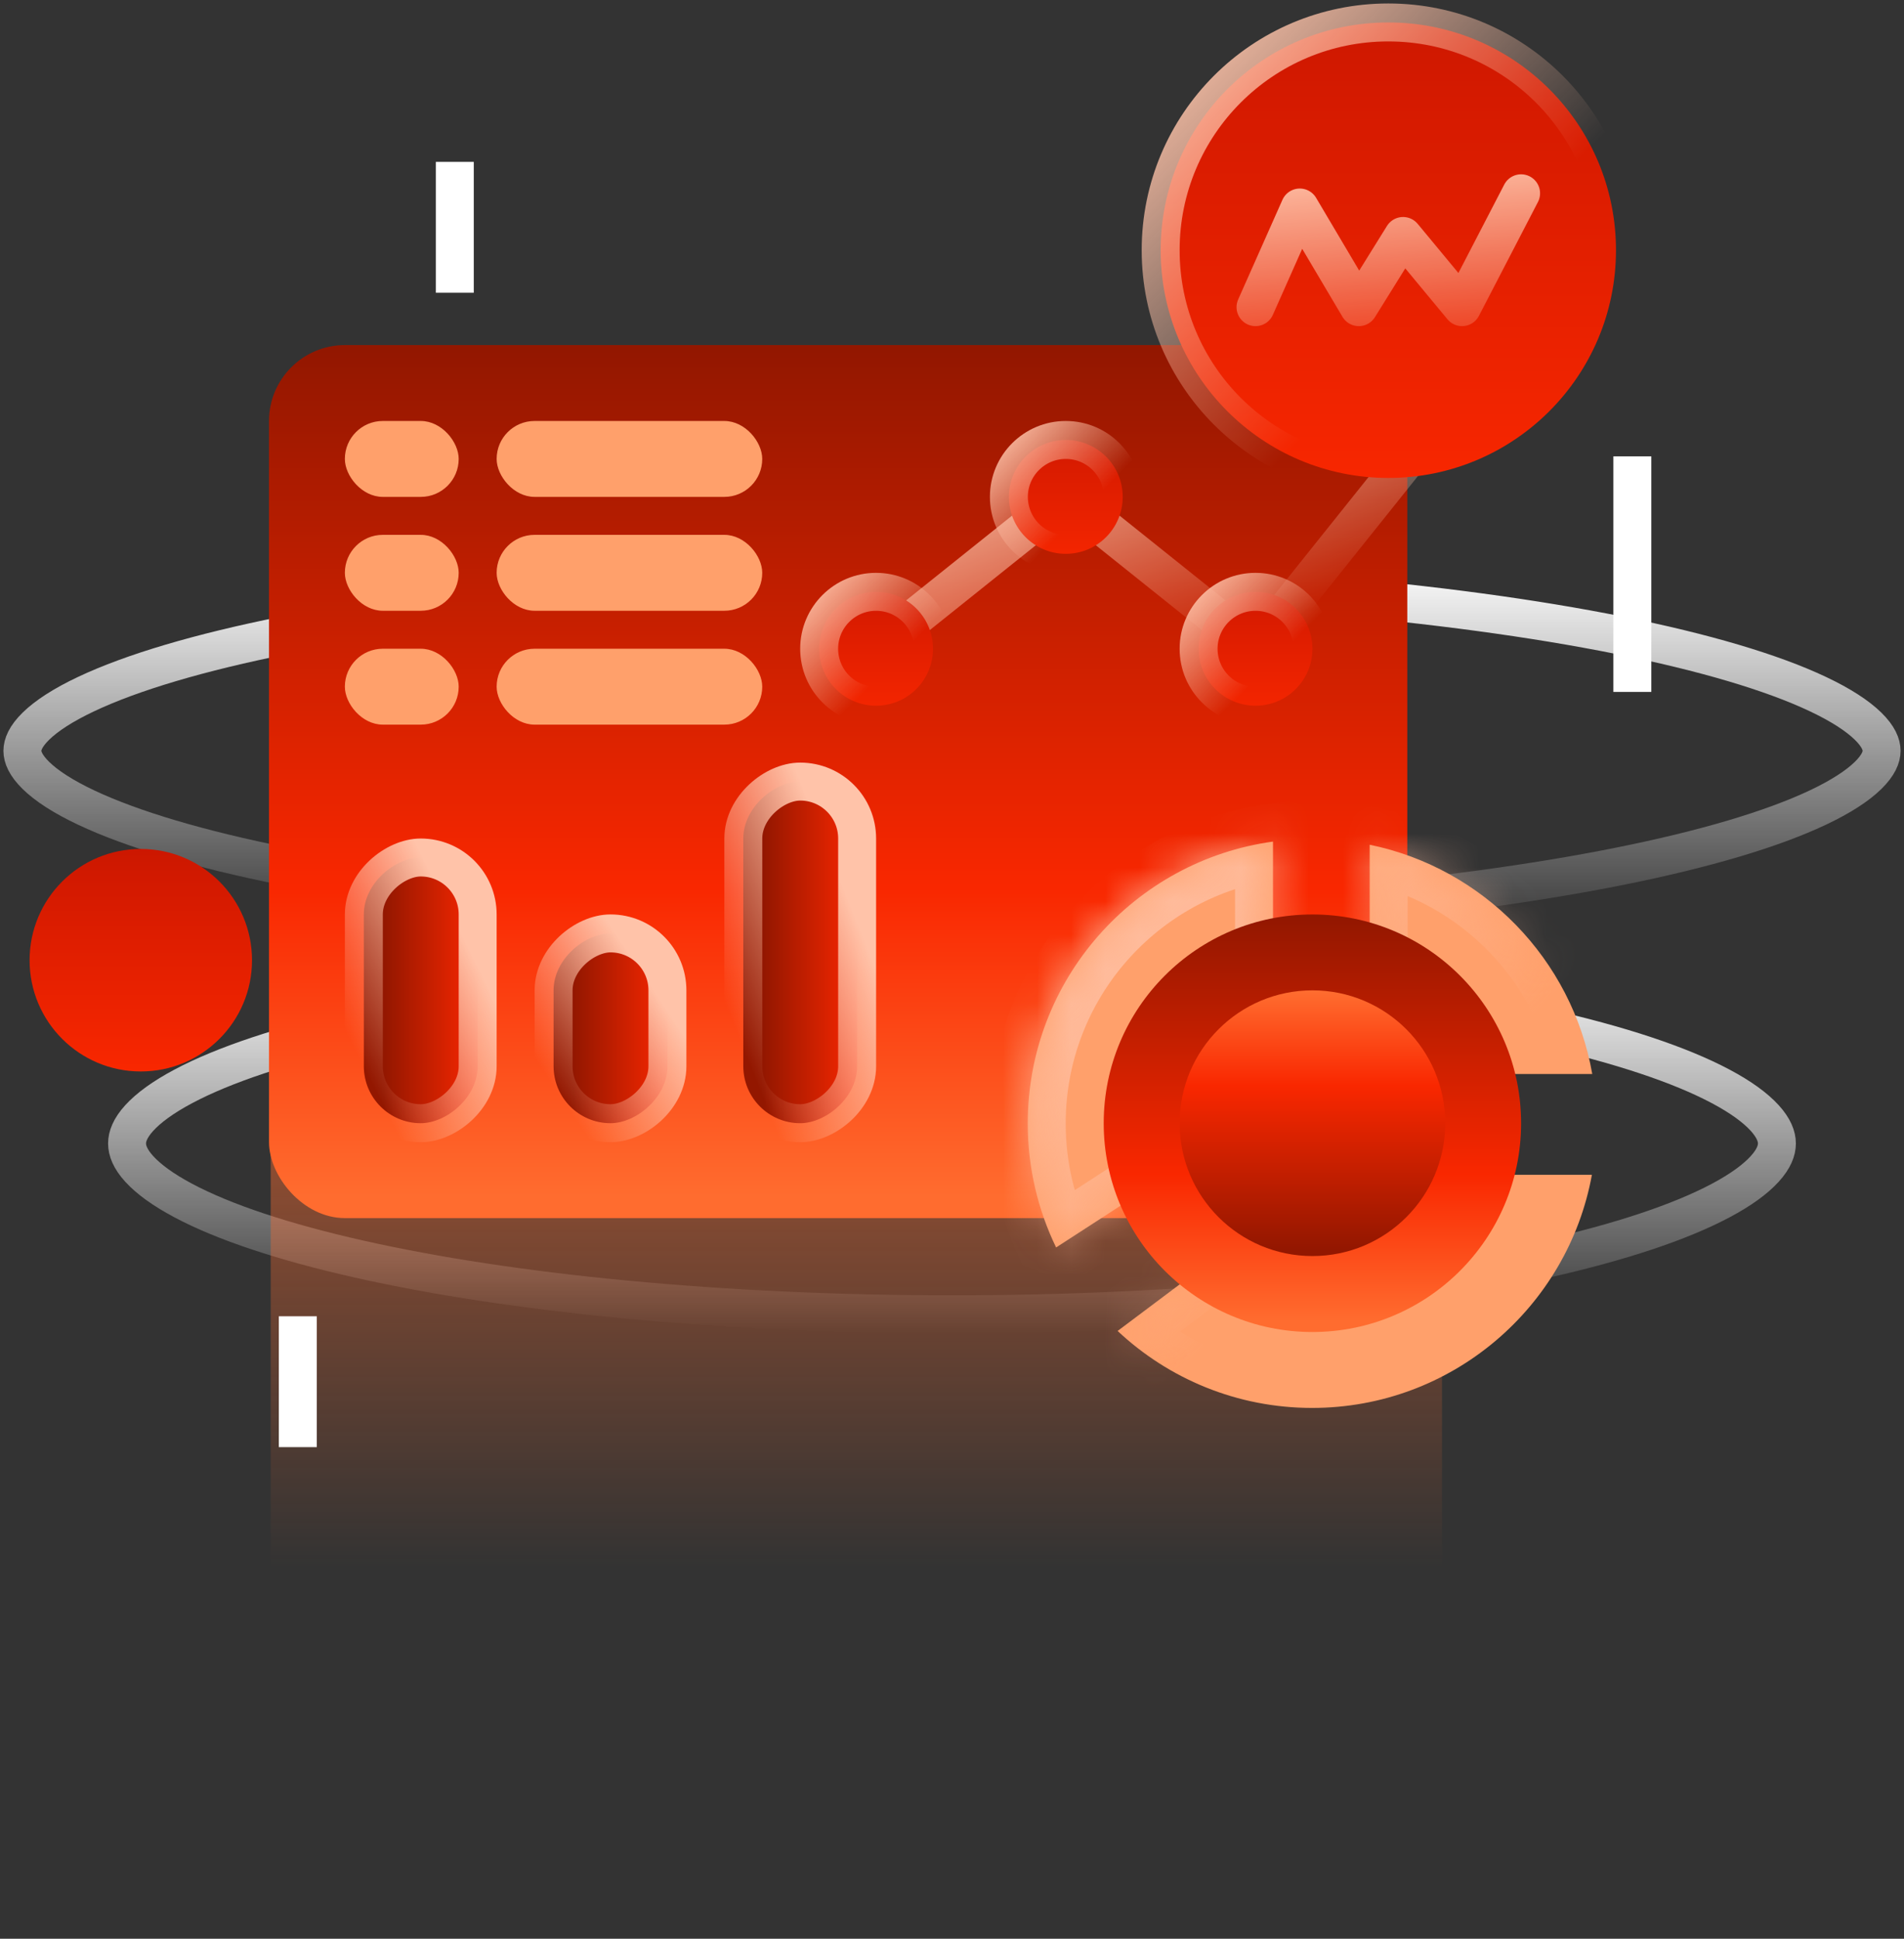
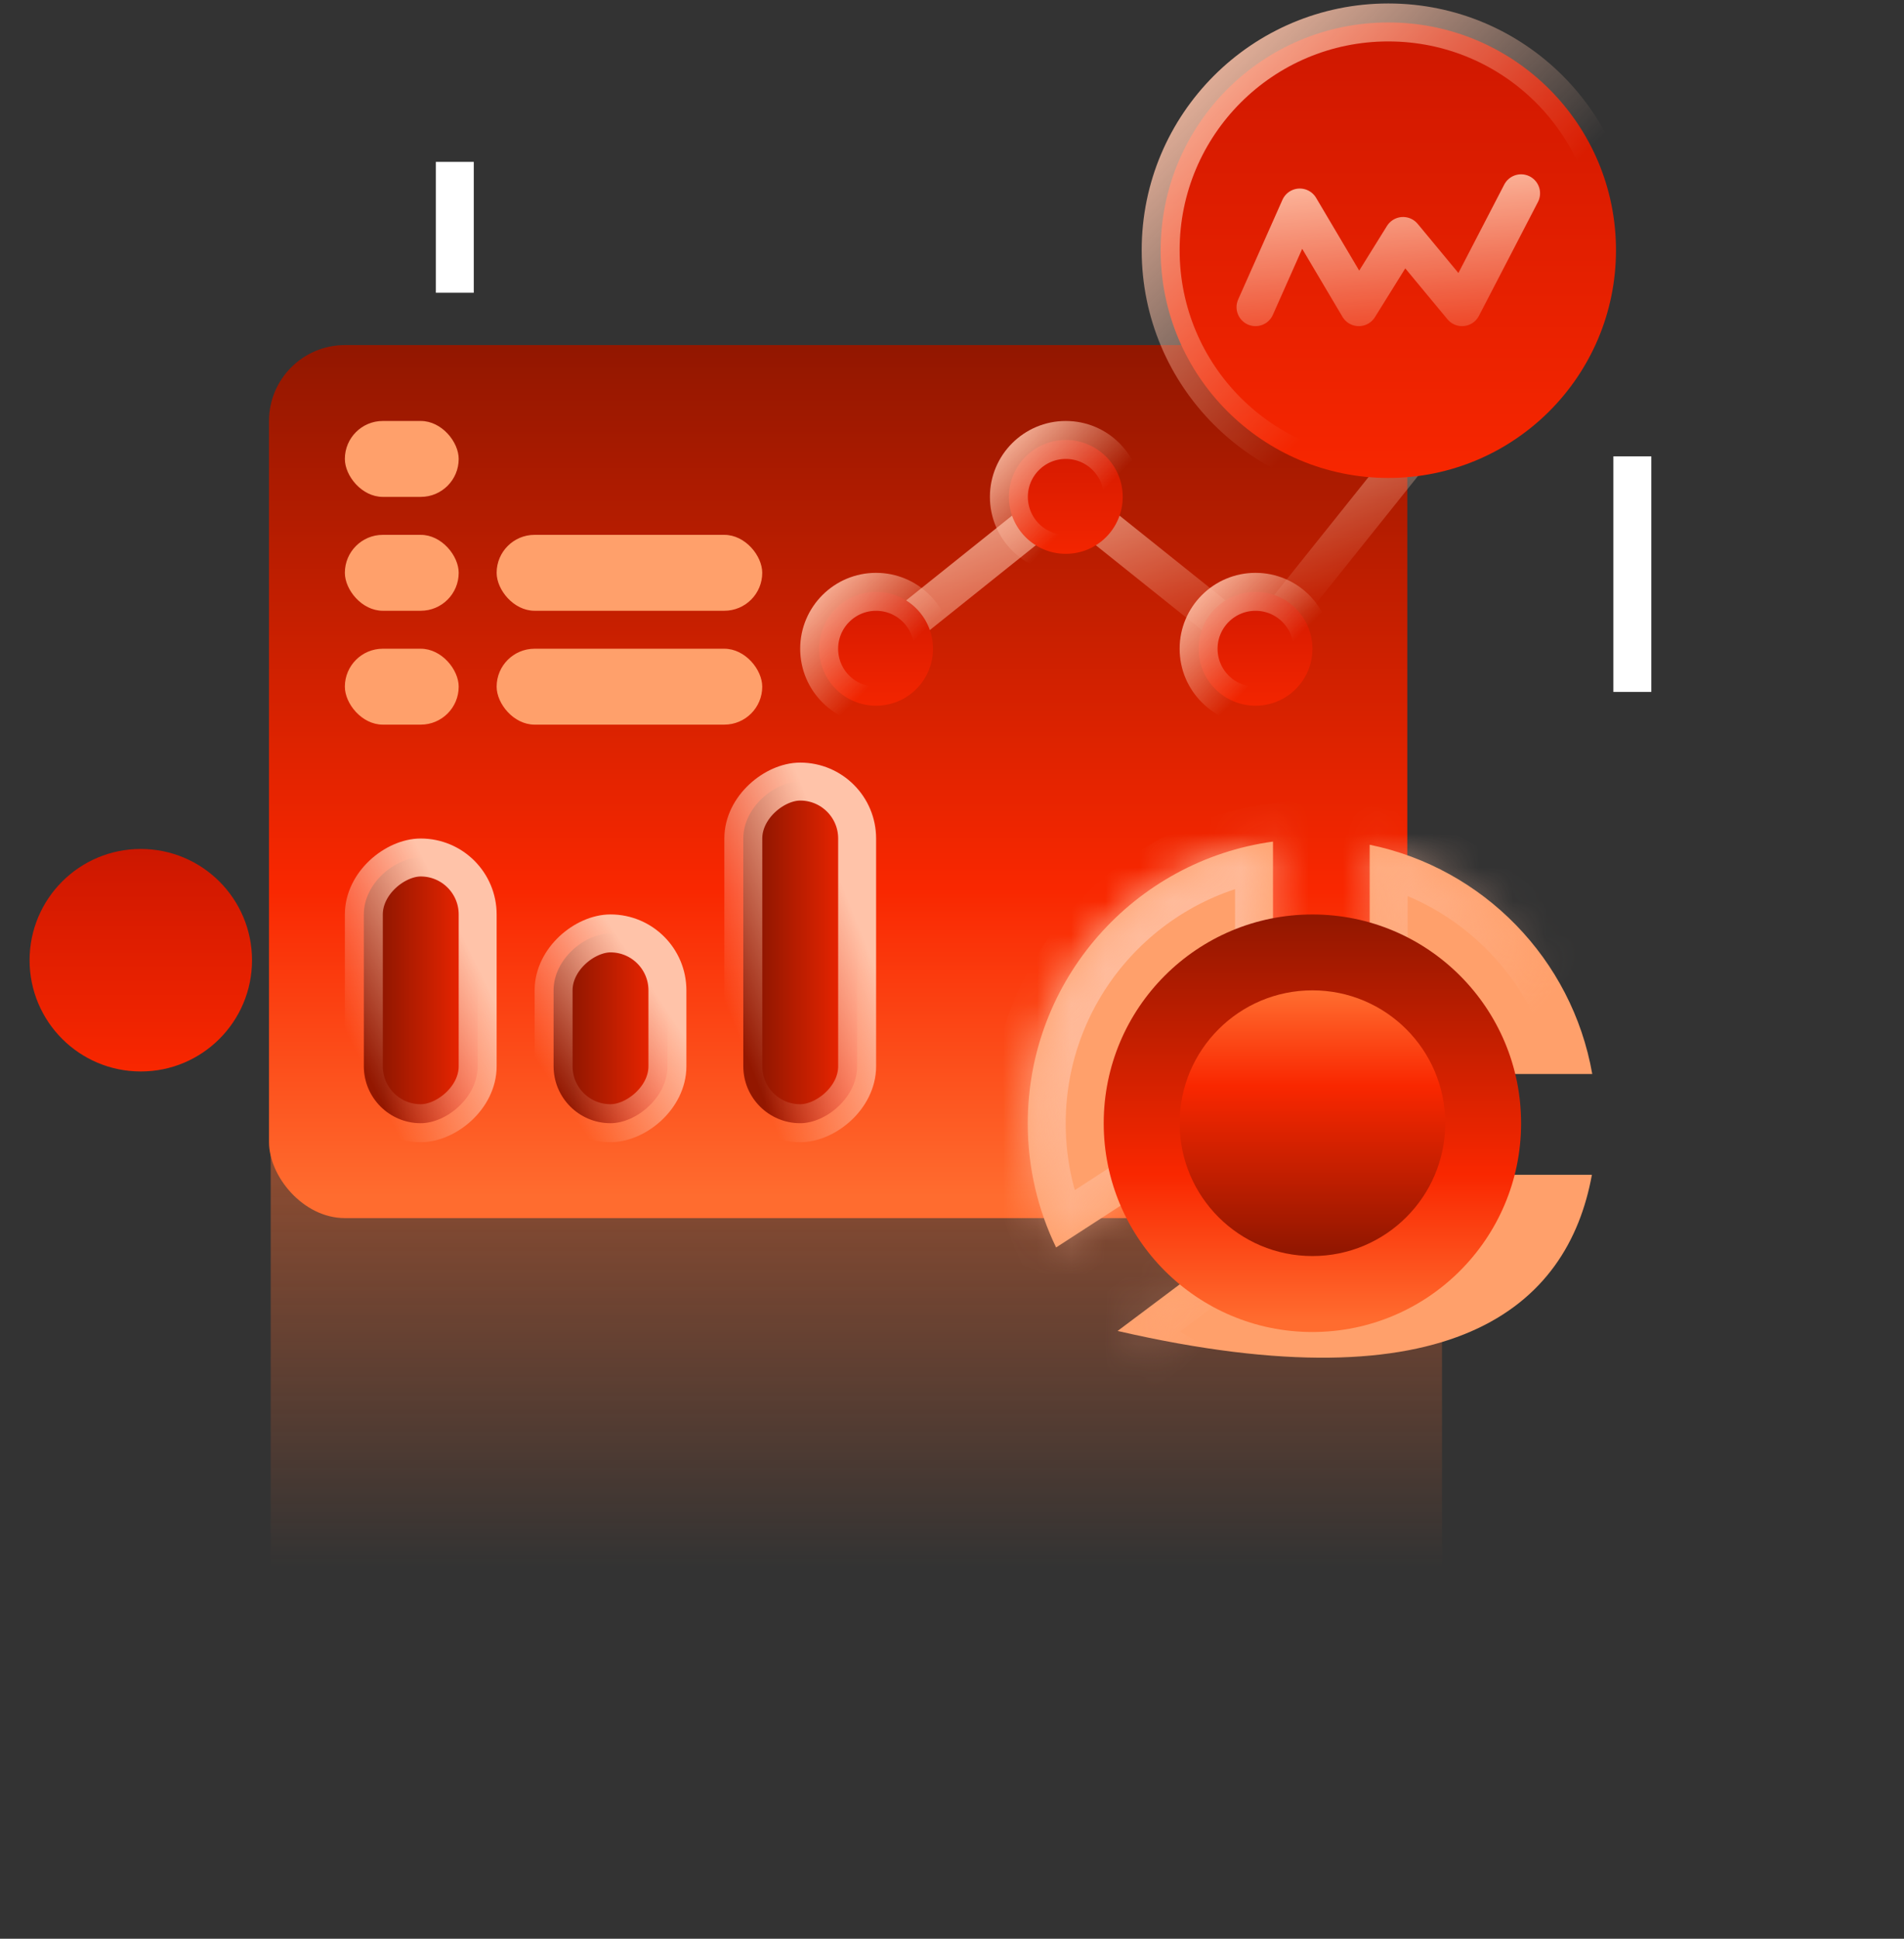
<svg xmlns="http://www.w3.org/2000/svg" width="56" height="57" viewBox="0 0 56 57" fill="none">
  <rect x="0" y="0" width="56" height="57" fill="#333333" stroke="none" />
-   <path d="M52.262 33.619C52.262 33.825 52.172 34.073 51.903 34.368C51.632 34.666 51.205 34.981 50.608 35.298C49.415 35.932 47.653 36.52 45.428 37.02C40.987 38.019 34.825 38.641 28 38.641C21.174 38.641 15.012 38.019 10.571 37.02C8.346 36.52 6.584 35.932 5.392 35.298C4.795 34.981 4.368 34.666 4.096 34.368C3.827 34.073 3.737 33.825 3.737 33.619C3.737 33.414 3.827 33.166 4.096 32.87C4.368 32.572 4.795 32.257 5.392 31.94C6.584 31.306 8.346 30.718 10.571 30.218C15.012 29.22 21.174 28.597 28 28.597C34.825 28.597 40.987 29.22 45.428 30.218C47.653 30.718 49.415 31.306 50.608 31.94C51.205 32.257 51.632 32.572 51.903 32.87C52.172 33.166 52.262 33.414 52.262 33.619Z" stroke="url(#paint0_linear_951_12631)" stroke-width="1.116" />
-   <path d="M55.341 22.075C55.341 22.257 55.251 22.498 54.942 22.8C54.632 23.103 54.145 23.422 53.468 23.742C52.116 24.381 50.124 24.972 47.618 25.473C42.615 26.474 35.679 27.096 28 27.096C20.321 27.096 13.384 26.474 8.382 25.473C5.875 24.972 3.884 24.381 2.532 23.742C1.854 23.422 1.367 23.103 1.057 22.8C0.749 22.498 0.659 22.257 0.659 22.075C0.659 21.892 0.749 21.651 1.057 21.349C1.367 21.046 1.854 20.727 2.532 20.407C3.884 19.768 5.875 19.177 8.382 18.676C13.384 17.675 20.321 17.053 28 17.053C35.679 17.053 42.615 17.675 47.618 18.676C50.124 19.177 52.116 19.768 53.468 20.407C54.145 20.727 54.632 21.046 54.942 21.349C55.251 21.651 55.341 21.892 55.341 22.075Z" stroke="url(#paint1_linear_951_12631)" stroke-width="1.116" />
  <path d="M42.412 27.502L42.412 46.198L24.811 56.103L7.962 46.198V27.502L42.412 27.502Z" fill="url(#paint2_linear_951_12631)" />
  <rect x="7.912" y="10.146" width="33.479" height="25.667" rx="2.232" fill="url(#paint3_linear_951_12631)" />
  <path d="M25.767 19.074L31.347 14.61L36.927 19.074L41.391 13.494" stroke="url(#paint4_linear_951_12631)" stroke-width="1.116" />
  <mask id="path-6-inside-1_951_12631" fill="white">
    <path fill-rule="evenodd" clip-rule="evenodd" d="M37.441 24.743V32.544L31.062 36.676C30.528 35.574 30.228 34.337 30.228 33.029C30.228 28.8 33.366 25.304 37.441 24.743ZM40.285 24.836V31.576H46.831C46.24 28.201 43.626 25.523 40.285 24.836ZM46.821 34.539H38.993L32.871 39.131C34.367 40.534 36.379 41.394 38.592 41.394C42.696 41.394 46.11 38.438 46.821 34.539Z" />
  </mask>
-   <path fill-rule="evenodd" clip-rule="evenodd" d="M37.441 24.743V32.544L31.062 36.676C30.528 35.574 30.228 34.337 30.228 33.029C30.228 28.8 33.366 25.304 37.441 24.743ZM40.285 24.836V31.576H46.831C46.24 28.201 43.626 25.523 40.285 24.836ZM46.821 34.539H38.993L32.871 39.131C34.367 40.534 36.379 41.394 38.592 41.394C42.696 41.394 46.11 38.438 46.821 34.539Z" fill="#FFA06B" />
+   <path fill-rule="evenodd" clip-rule="evenodd" d="M37.441 24.743V32.544L31.062 36.676C30.528 35.574 30.228 34.337 30.228 33.029C30.228 28.8 33.366 25.304 37.441 24.743ZM40.285 24.836V31.576H46.831C46.24 28.201 43.626 25.523 40.285 24.836ZM46.821 34.539H38.993L32.871 39.131C42.696 41.394 46.11 38.438 46.821 34.539Z" fill="#FFA06B" />
  <path d="M37.441 32.544L38.048 33.481L38.557 33.151V32.544H37.441ZM37.441 24.743H38.557V23.463L37.289 23.638L37.441 24.743ZM31.062 36.676L30.058 37.163L30.61 38.299L31.669 37.612L31.062 36.676ZM40.285 24.836L40.509 23.743L39.169 23.468V24.836H40.285ZM40.285 31.576H39.169V32.692H40.285V31.576ZM46.831 31.576V32.692H48.16L47.93 31.383L46.831 31.576ZM46.821 34.539L47.919 34.739L48.159 33.423H46.821V34.539ZM38.993 34.539V33.423H38.621L38.324 33.647L38.993 34.539ZM32.871 39.131L32.202 38.238L31.138 39.036L32.108 39.945L32.871 39.131ZM38.557 32.544V24.743H36.325V32.544H38.557ZM31.669 37.612L38.048 33.481L36.834 31.608L30.456 35.739L31.669 37.612ZM32.067 36.189C31.604 35.235 31.344 34.164 31.344 33.029H29.112C29.112 34.509 29.452 35.912 30.058 37.163L32.067 36.189ZM31.344 33.029C31.344 29.366 34.063 26.335 37.593 25.849L37.289 23.638C32.669 24.274 29.112 28.235 29.112 33.029H31.344ZM39.169 24.836V31.576H41.401V24.836H39.169ZM40.285 32.692H46.831V30.46H40.285V32.692ZM40.06 25.929C42.953 26.524 45.22 28.846 45.732 31.768L47.93 31.383C47.26 27.556 44.298 24.521 40.509 23.743L40.06 25.929ZM46.821 33.423H38.993V35.655H46.821V33.423ZM38.324 33.647L32.202 38.238L33.541 40.024L39.663 35.432L38.324 33.647ZM38.592 40.278C36.674 40.278 34.932 39.534 33.635 38.317L32.108 39.945C33.802 41.535 36.085 42.51 38.592 42.51V40.278ZM45.723 34.339C45.107 37.717 42.148 40.278 38.592 40.278V42.51C43.245 42.51 47.113 39.159 47.919 34.739L45.723 34.339Z" fill="url(#paint5_linear_951_12631)" mask="url(#path-6-inside-1_951_12631)" />
  <ellipse cx="38.6" cy="33.024" rx="6.138" ry="6.138" fill="url(#paint6_linear_951_12631)" />
  <ellipse cx="38.601" cy="33.023" rx="3.906" ry="3.906" fill="url(#paint7_linear_951_12631)" />
  <path d="M47.529 7.356C47.529 11.054 44.531 14.052 40.833 14.052C37.135 14.052 34.137 11.054 34.137 7.356C34.137 3.658 37.135 0.66 40.833 0.66C44.531 0.66 47.529 3.658 47.529 7.356Z" fill="url(#paint8_linear_951_12631)" stroke="url(#paint9_linear_951_12631)" stroke-width="1.116" />
  <path d="M36.927 9.031L38.229 6.101L39.965 9.031L41.267 6.938L43.002 9.031L44.738 5.683" stroke="url(#paint10_linear_951_12631)" stroke-width="1.116" stroke-linecap="round" stroke-linejoin="round" />
  <path d="M38.601 19.074C38.601 19.999 37.852 20.748 36.927 20.748C36.003 20.748 35.253 19.999 35.253 19.074C35.253 18.15 36.003 17.4 36.927 17.4C37.852 17.4 38.601 18.15 38.601 19.074Z" fill="url(#paint11_linear_951_12631)" stroke="url(#paint12_linear_951_12631)" stroke-width="1.116" />
  <path d="M33.021 14.609C33.021 15.534 32.272 16.283 31.347 16.283C30.423 16.283 29.673 15.534 29.673 14.609C29.673 13.685 30.423 12.935 31.347 12.935C32.272 12.935 33.021 13.685 33.021 14.609Z" fill="url(#paint13_linear_951_12631)" stroke="url(#paint14_linear_951_12631)" stroke-width="1.116" />
  <path d="M27.441 19.074C27.441 19.999 26.691 20.748 25.767 20.748C24.842 20.748 24.093 19.999 24.093 19.074C24.093 18.15 24.842 17.4 25.767 17.4C26.691 17.4 27.441 18.15 27.441 19.074Z" fill="url(#paint15_linear_951_12631)" stroke="url(#paint16_linear_951_12631)" stroke-width="1.116" />
  <rect x="10.143" y="12.377" width="3.348" height="2.232" rx="1.116" fill="#FFA06B" />
  <rect x="10.143" y="15.725" width="3.348" height="2.232" rx="1.116" fill="#FFA06B" />
  <rect x="10.143" y="19.073" width="3.348" height="2.232" rx="1.116" fill="#FFA06B" />
-   <rect x="14.607" y="12.377" width="7.812" height="2.232" rx="1.116" fill="#FFA06B" />
  <rect x="14.607" y="15.725" width="7.812" height="2.232" rx="1.116" fill="#FFA06B" />
  <rect x="14.607" y="19.073" width="7.812" height="2.232" rx="1.116" fill="#FFA06B" />
  <rect x="10.701" y="33.023" width="7.812" height="3.348" rx="1.674" transform="rotate(-90 10.701 33.023)" fill="url(#paint17_linear_951_12631)" stroke="url(#paint18_linear_951_12631)" stroke-width="1.116" />
  <rect x="16.282" y="33.023" width="5.58" height="3.348" rx="1.674" transform="rotate(-90 16.282 33.023)" fill="url(#paint19_linear_951_12631)" stroke="url(#paint20_linear_951_12631)" stroke-width="1.116" />
  <rect x="21.862" y="33.023" width="10.044" height="3.348" rx="1.674" transform="rotate(-90 21.862 33.023)" fill="url(#paint21_linear_951_12631)" stroke="url(#paint22_linear_951_12631)" stroke-width="1.116" />
  <ellipse cx="4.141" cy="28.231" rx="3.271" ry="3.271" fill="url(#paint23_linear_951_12631)" />
-   <path d="M8.759 38.699V42.547" stroke="white" stroke-width="1.116" />
  <path d="M48.01 13.417V20.343" stroke="white" stroke-width="1.116" />
  <path d="M13.377 4.759V8.607" stroke="white" stroke-width="1.116" />
  <defs>
    <linearGradient id="paint0_linear_951_12631" x1="28" y1="28.039" x2="28" y2="39.199" gradientUnits="userSpaceOnUse">
      <stop stop-color="white" />
      <stop offset="1" stop-color="white" stop-opacity="0" />
    </linearGradient>
    <linearGradient id="paint1_linear_951_12631" x1="28" y1="16.495" x2="28" y2="27.654" gradientUnits="userSpaceOnUse">
      <stop stop-color="white" />
      <stop offset="1" stop-color="white" stop-opacity="0" />
    </linearGradient>
    <linearGradient id="paint2_linear_951_12631" x1="25.228" y1="18.959" x2="25.228" y2="46.088" gradientUnits="userSpaceOnUse">
      <stop stop-color="#FF6C2F" />
      <stop offset="1" stop-color="#FF6C2F" stop-opacity="0" />
    </linearGradient>
    <linearGradient id="paint3_linear_951_12631" x1="24.79" y1="10.294" x2="24.79" y2="35.172" gradientUnits="userSpaceOnUse">
      <stop stop-color="#931700" />
      <stop offset="0.635" stop-color="#F92700" />
      <stop offset="1" stop-color="#FF6C2F" />
    </linearGradient>
    <linearGradient id="paint4_linear_951_12631" x1="26.436" y1="13.959" x2="29.337" y2="21.485" gradientUnits="userSpaceOnUse">
      <stop stop-color="#FFC3A9" />
      <stop offset="1" stop-color="#FFC3A9" stop-opacity="0" />
    </linearGradient>
    <linearGradient id="paint5_linear_951_12631" x1="30.866" y1="26.131" x2="39.91" y2="35.095" gradientUnits="userSpaceOnUse">
      <stop stop-color="#FFC3A9" />
      <stop offset="1" stop-color="#FFC3A9" stop-opacity="0" />
    </linearGradient>
    <linearGradient id="paint6_linear_951_12631" x1="38.651" y1="26.957" x2="38.651" y2="38.855" gradientUnits="userSpaceOnUse">
      <stop stop-color="#931700" />
      <stop offset="0.635" stop-color="#F92700" />
      <stop offset="1" stop-color="#FF6C2F" />
    </linearGradient>
    <linearGradient id="paint7_linear_951_12631" x1="38.633" y1="29.162" x2="38.633" y2="36.734" gradientUnits="userSpaceOnUse">
      <stop stop-color="#FF6C2F" />
      <stop offset="0.365" stop-color="#F92700" />
      <stop offset="1" stop-color="#931700" />
    </linearGradient>
    <linearGradient id="paint8_linear_951_12631" x1="40.833" y1="0.102" x2="40.833" y2="14.61" gradientUnits="userSpaceOnUse">
      <stop stop-color="#CC1700" />
      <stop offset="1" stop-color="#F92700" />
    </linearGradient>
    <linearGradient id="paint9_linear_951_12631" x1="34.137" y1="1.311" x2="42.017" y2="9.144" gradientUnits="userSpaceOnUse">
      <stop stop-color="#FFC3A9" />
      <stop offset="1" stop-color="#FFC3A9" stop-opacity="0" />
    </linearGradient>
    <linearGradient id="paint10_linear_951_12631" x1="34.843" y1="5.194" x2="35.462" y2="11.935" gradientUnits="userSpaceOnUse">
      <stop stop-color="#FFC3A9" />
      <stop offset="1" stop-color="#FFC3A9" stop-opacity="0" />
    </linearGradient>
    <linearGradient id="paint11_linear_951_12631" x1="36.927" y1="16.842" x2="36.927" y2="21.306" gradientUnits="userSpaceOnUse">
      <stop stop-color="#CC1700" />
      <stop offset="1" stop-color="#F92700" />
    </linearGradient>
    <linearGradient id="paint12_linear_951_12631" x1="34.867" y1="17.214" x2="37.291" y2="19.625" gradientUnits="userSpaceOnUse">
      <stop stop-color="#FFC3A9" />
      <stop offset="1" stop-color="#FFC3A9" stop-opacity="0" />
    </linearGradient>
    <linearGradient id="paint13_linear_951_12631" x1="31.347" y1="12.377" x2="31.347" y2="16.841" gradientUnits="userSpaceOnUse">
      <stop stop-color="#CC1700" />
      <stop offset="1" stop-color="#F92700" />
    </linearGradient>
    <linearGradient id="paint14_linear_951_12631" x1="29.287" y1="12.749" x2="31.712" y2="15.159" gradientUnits="userSpaceOnUse">
      <stop stop-color="#FFC3A9" />
      <stop offset="1" stop-color="#FFC3A9" stop-opacity="0" />
    </linearGradient>
    <linearGradient id="paint15_linear_951_12631" x1="25.767" y1="16.842" x2="25.767" y2="21.306" gradientUnits="userSpaceOnUse">
      <stop stop-color="#CC1700" />
      <stop offset="1" stop-color="#F92700" />
    </linearGradient>
    <linearGradient id="paint16_linear_951_12631" x1="23.707" y1="17.214" x2="26.131" y2="19.625" gradientUnits="userSpaceOnUse">
      <stop stop-color="#FFC3A9" />
      <stop offset="1" stop-color="#FFC3A9" stop-opacity="0" />
    </linearGradient>
    <linearGradient id="paint17_linear_951_12631" x1="14.644" y1="33.606" x2="14.644" y2="37.933" gradientUnits="userSpaceOnUse">
      <stop stop-color="#931700" />
      <stop offset="0.635" stop-color="#F92700" />
      <stop offset="1" stop-color="#FF6C2F" />
    </linearGradient>
    <linearGradient id="paint18_linear_951_12631" x1="10.487" y1="33.953" x2="12.433" y2="37.823" gradientUnits="userSpaceOnUse">
      <stop stop-color="#FFC3A9" stop-opacity="0" />
      <stop offset="1" stop-color="#FFC3A9" />
    </linearGradient>
    <linearGradient id="paint19_linear_951_12631" x1="19.099" y1="33.606" x2="19.099" y2="37.933" gradientUnits="userSpaceOnUse">
      <stop stop-color="#931700" />
      <stop offset="0.635" stop-color="#F92700" />
      <stop offset="1" stop-color="#FF6C2F" />
    </linearGradient>
    <linearGradient id="paint20_linear_951_12631" x1="15.981" y1="33.953" x2="18.224" y2="37.297" gradientUnits="userSpaceOnUse">
      <stop stop-color="#FFC3A9" stop-opacity="0" />
      <stop offset="1" stop-color="#FFC3A9" />
    </linearGradient>
    <linearGradient id="paint21_linear_951_12631" x1="26.93" y1="33.606" x2="26.93" y2="37.933" gradientUnits="userSpaceOnUse">
      <stop stop-color="#931700" />
      <stop offset="0.635" stop-color="#F92700" />
      <stop offset="1" stop-color="#FF6C2F" />
    </linearGradient>
    <linearGradient id="paint22_linear_951_12631" x1="21.733" y1="33.953" x2="23.412" y2="38.126" gradientUnits="userSpaceOnUse">
      <stop stop-color="#FFC3A9" stop-opacity="0" />
      <stop offset="1" stop-color="#FFC3A9" />
    </linearGradient>
    <linearGradient id="paint23_linear_951_12631" x1="4.141" y1="24.96" x2="4.141" y2="31.502" gradientUnits="userSpaceOnUse">
      <stop stop-color="#CC1700" />
      <stop offset="1" stop-color="#F92700" />
    </linearGradient>
  </defs>
</svg>